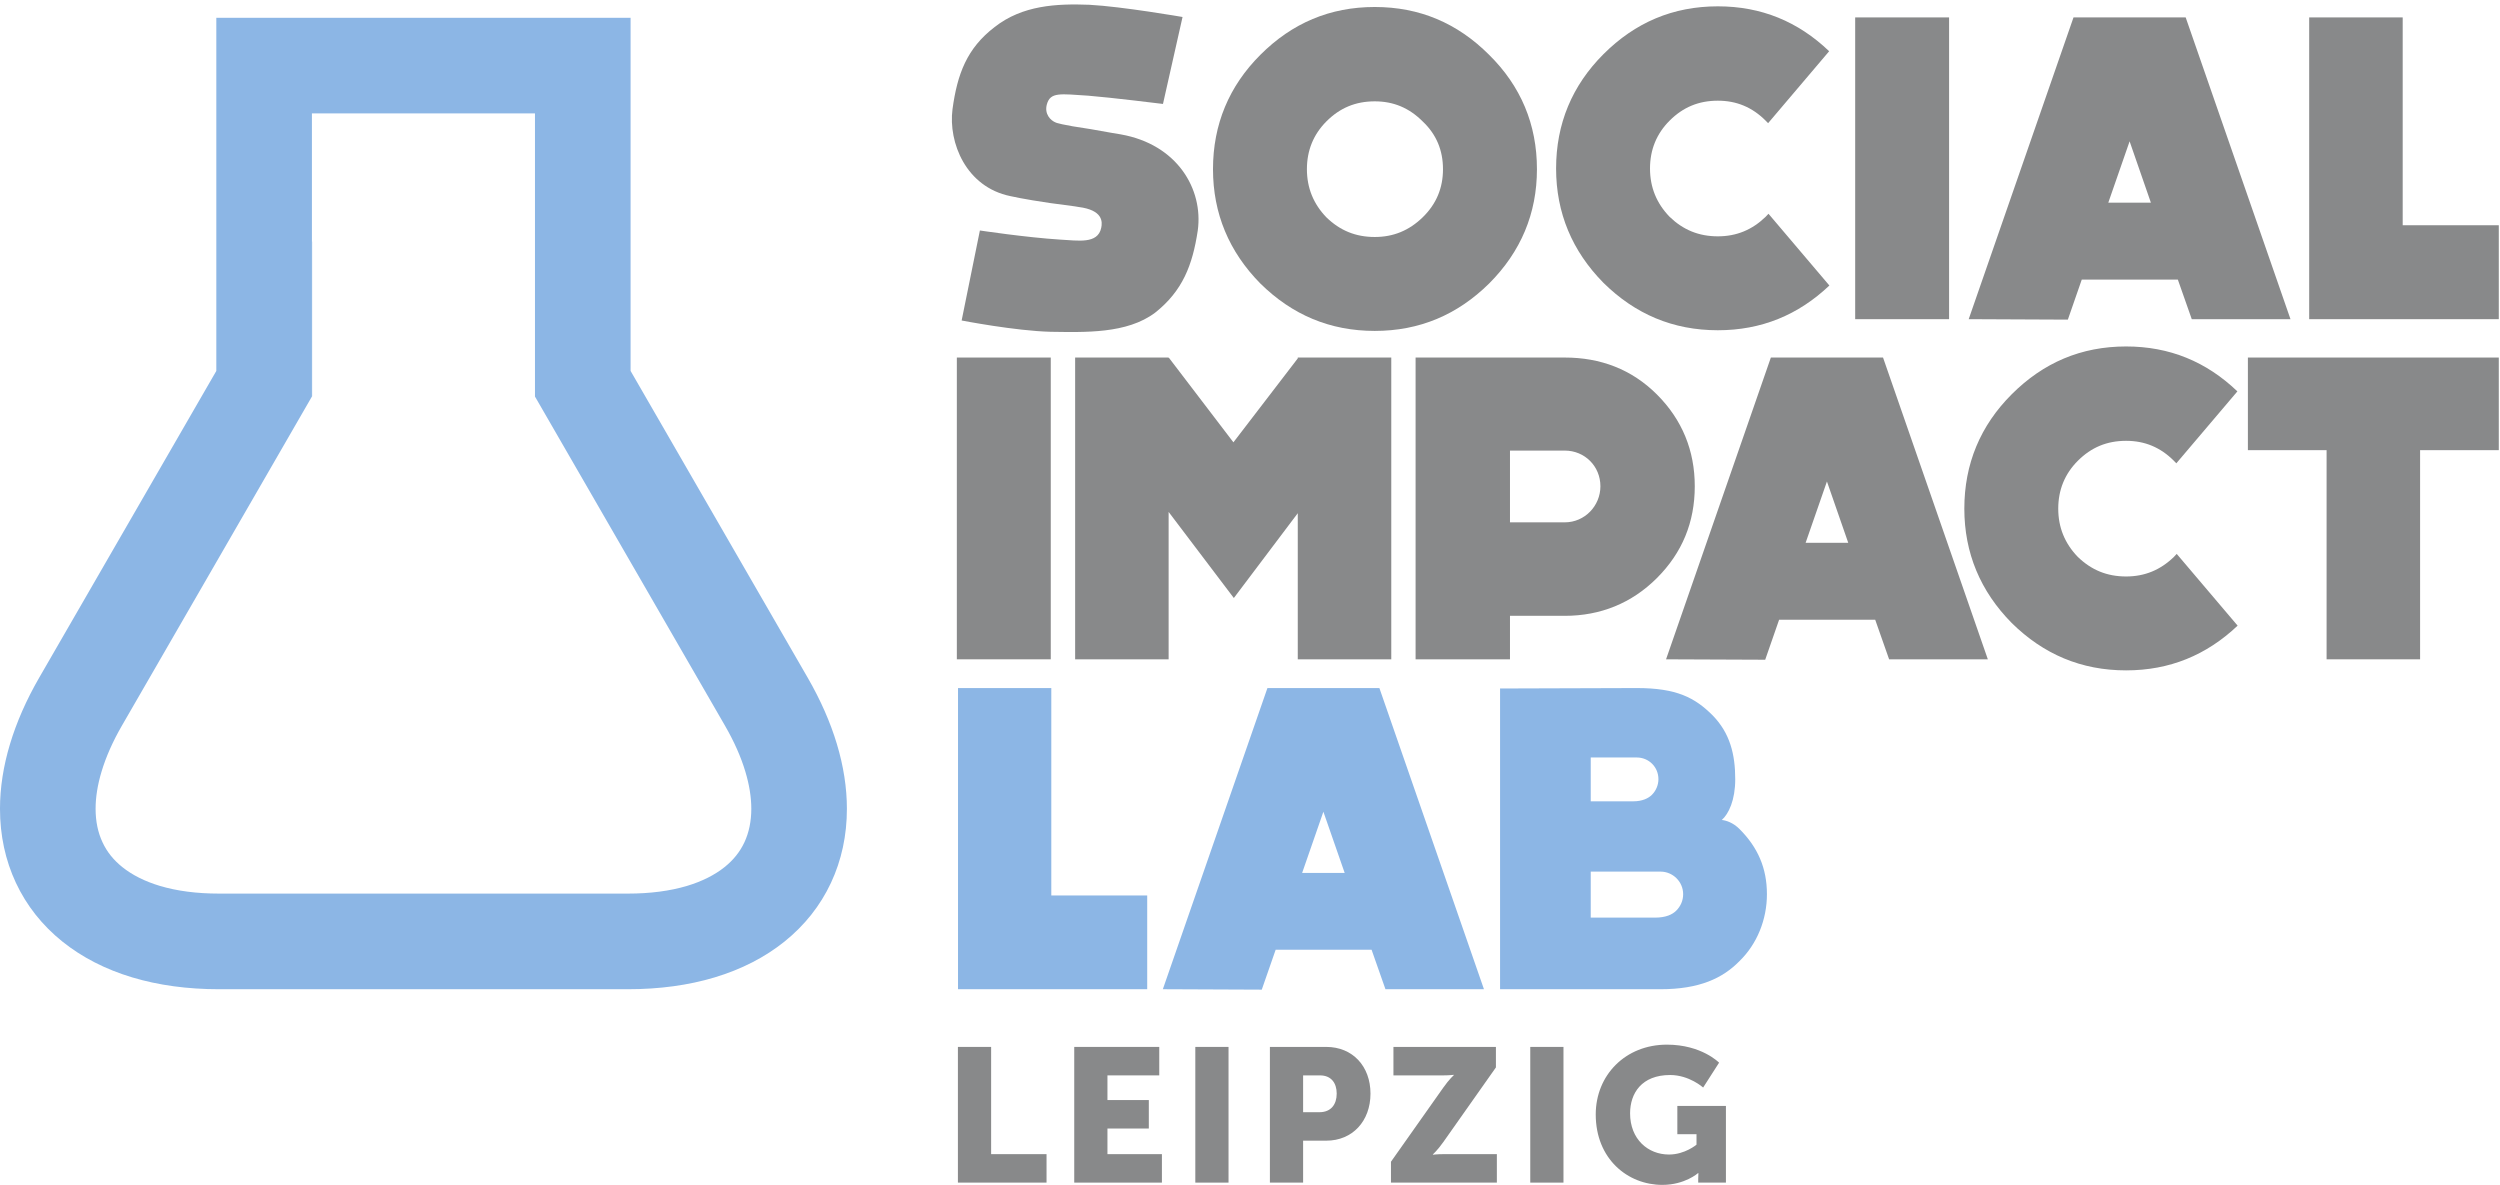
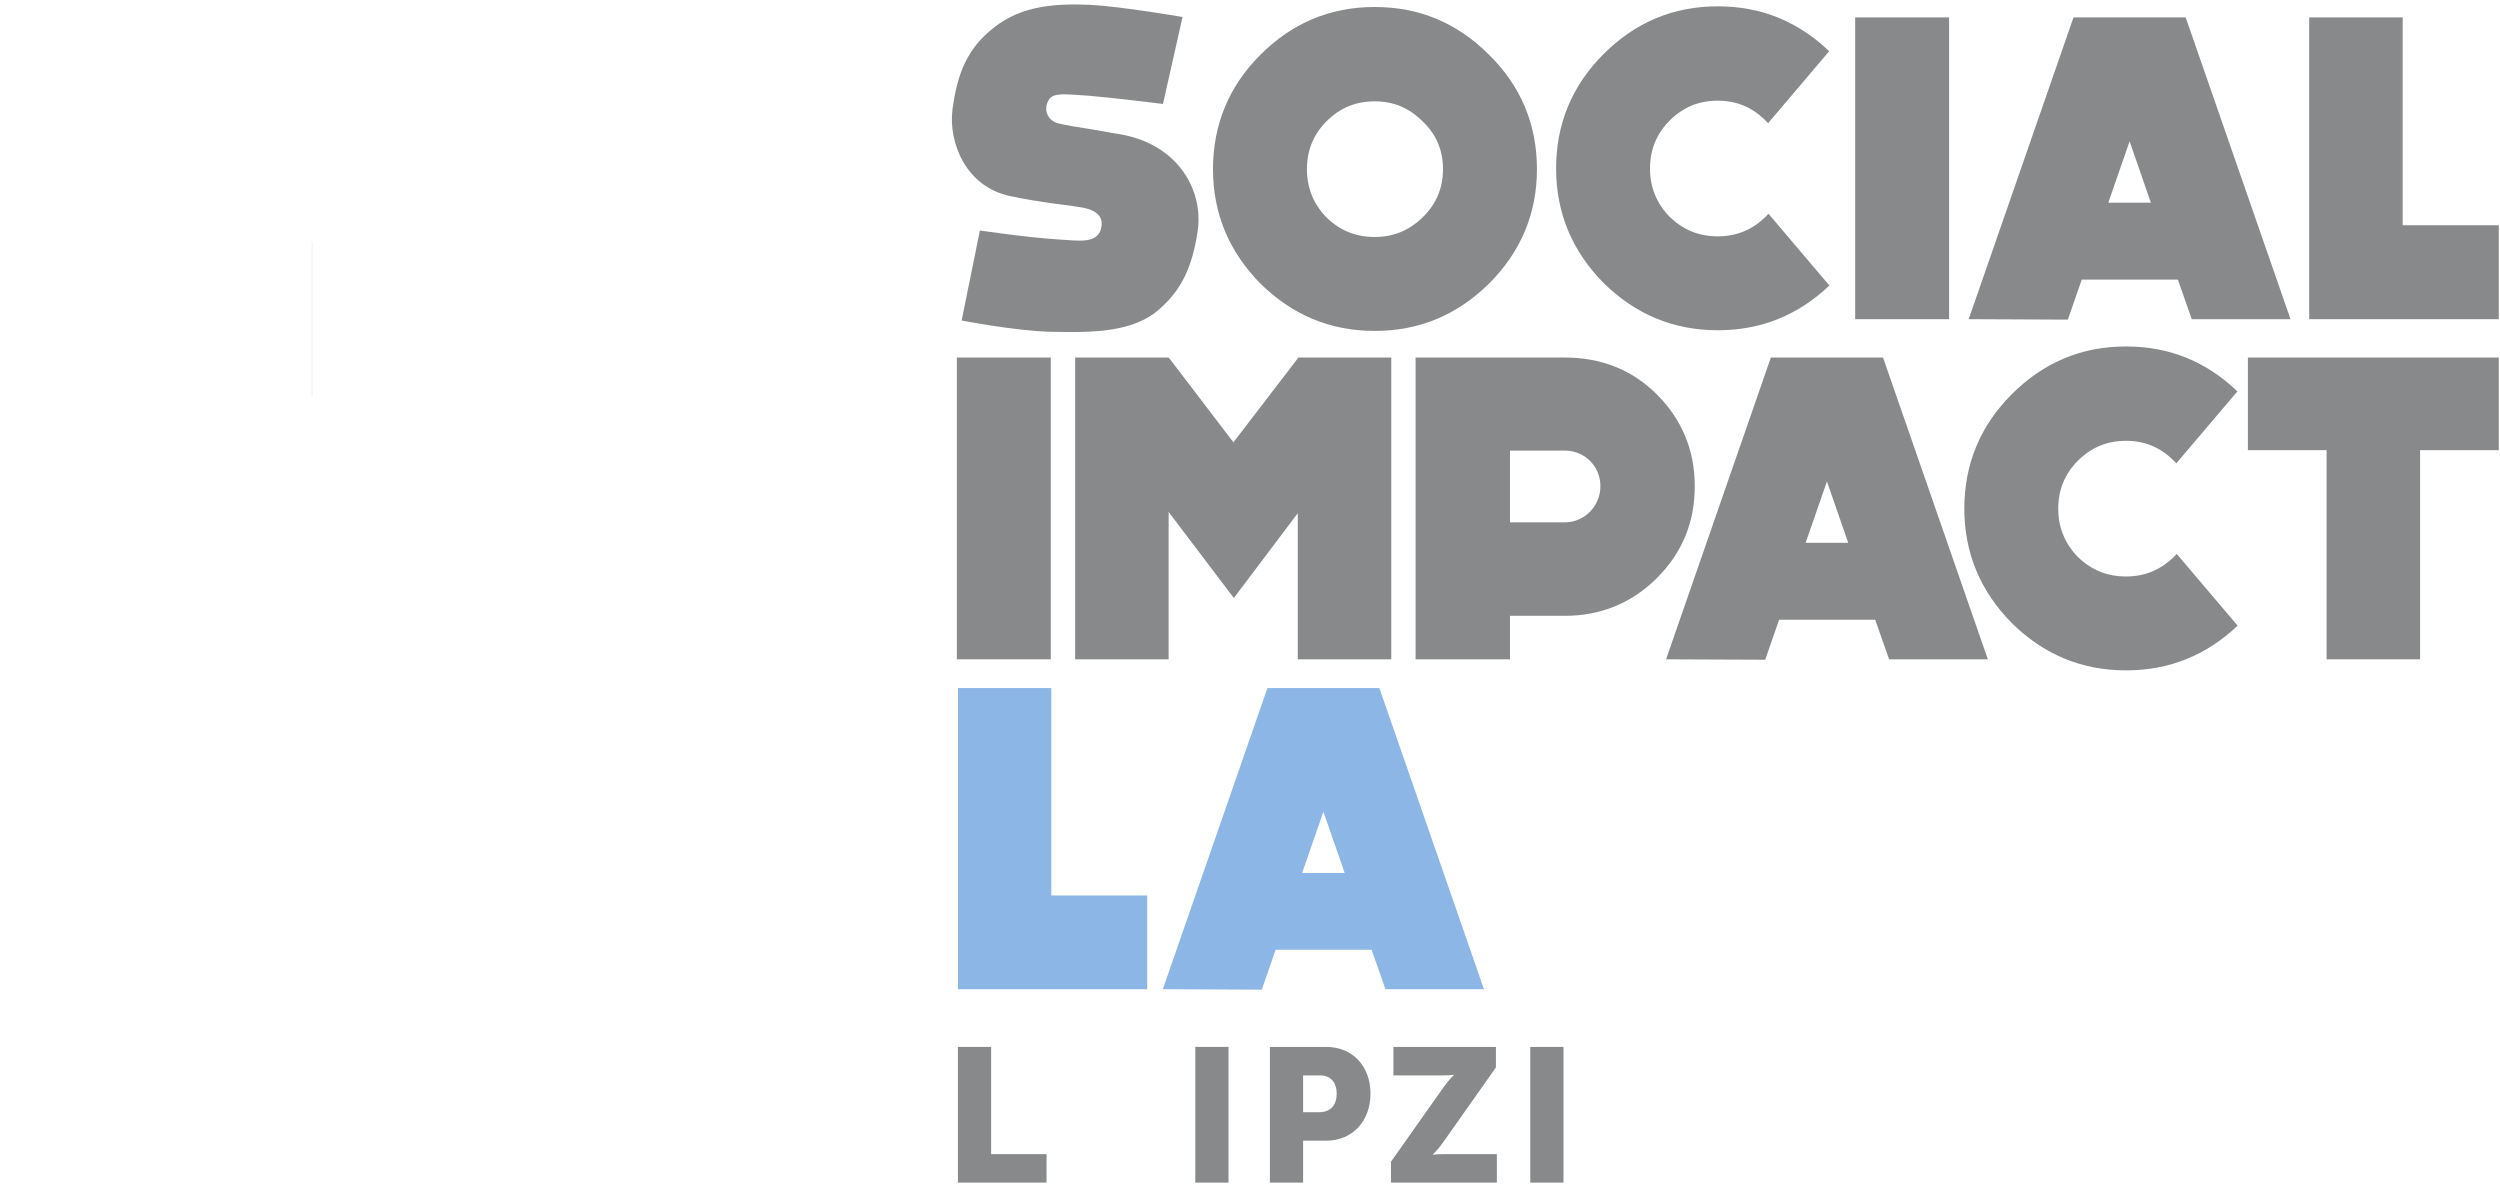
<svg xmlns="http://www.w3.org/2000/svg" width="100%" height="100%" viewBox="0 0 403 191" version="1.1" xml:space="preserve" style="fill-rule:evenodd;clip-rule:evenodd;stroke-linejoin:round;stroke-miterlimit:2;">
  <g>
    <path d="M180.669,21.663c9.113,1.612 13.321,8.832 12.411,15.491c-0.844,5.608 -2.455,9.742 -6.871,13.247c-4.56,3.436 -11.355,3.153 -16.826,3.085c-5.746,-0.143 -14.367,-1.823 -14.367,-1.823l2.942,-14.509c0,0 7.433,1.123 12.967,1.473c2.805,0.138 6.033,0.768 6.59,-1.892c0.213,-0.981 0.281,-2.873 -3.641,-3.367c0,0 -0.144,-0.068 -4.56,-0.631c-4.346,-0.63 -6.447,-1.123 -6.447,-1.123c-7.15,-1.469 -10.023,-8.62 -9.324,-14.017c0.775,-5.678 2.317,-9.812 6.802,-13.247c4.485,-3.504 9.95,-3.785 15.278,-3.579c5.258,0.281 15.002,1.968 15.002,1.968l-3.155,14.016c0,0 -8.481,-1.05 -12.054,-1.331c-4.491,-0.281 -6.102,-0.632 -6.665,1.405c-0.418,1.536 0.563,2.593 1.476,2.942c0,0 0.773,0.35 5.608,1.05c2.661,0.492 4.834,0.842 4.834,0.842Z" style="fill:#88898a;fill-rule:nonzero;" />
    <path d="M229.318,19.558c-2.173,-2.173 -4.696,-3.222 -7.705,-3.222c-3.086,0 -5.61,1.049 -7.785,3.222c-2.104,2.105 -3.154,4.698 -3.154,7.714c0,3.01 1.05,5.603 3.154,7.777c2.175,2.105 4.699,3.153 7.785,3.153c3.009,0 5.532,-1.048 7.705,-3.153c2.243,-2.174 3.292,-4.767 3.292,-7.777c0,-3.016 -1.049,-5.609 -3.292,-7.714Zm10.725,26.147c-5.117,5.046 -11.219,7.638 -18.43,7.638c-7.223,0 -13.323,-2.592 -18.44,-7.638c-5.047,-5.117 -7.639,-11.286 -7.639,-18.433c0,-7.22 2.592,-13.39 7.639,-18.437c5.117,-5.116 11.217,-7.708 18.44,-7.708c7.211,0 13.313,2.592 18.43,7.708c5.115,5.047 7.713,11.217 7.713,18.437c0,7.147 -2.598,13.316 -7.713,18.433Z" style="fill:#88898a;fill-rule:nonzero;" />
    <rect x="299.055" y="2.807" width="15.138" height="48.644" style="fill:#88898a;fill-rule:nonzero;" />
    <path d="M346.723,32.669l-3.43,-9.887l-3.436,9.887l6.866,0Zm4.347,12.404l-15.49,0l-2.242,6.452l-15.984,-0.074l16.896,-48.644l18.082,0l16.895,48.644l-15.914,0l-2.243,-6.378Z" style="fill:#88898a;fill-rule:nonzero;" />
    <path d="M402.805,51.451l-30.563,0l0,-48.644l15.072,0l0,33.503l15.491,0l0,15.141Z" style="fill:#88898a;fill-rule:nonzero;" />
    <rect x="154.243" y="57.636" width="15.14" height="48.645" style="fill:#88898a;fill-rule:nonzero;" />
    <path d="M224.273,57.636l0,48.645l-15.073,0l0,-23.553l-10.306,13.672l-10.512,-13.879l0,23.76l-15.071,0l0,-48.645l15.071,0l0,0.068l0.069,0l10.375,13.599l10.374,-13.529l0,-0.138l15.073,0Z" style="fill:#88898a;fill-rule:nonzero;" />
    <path d="M252.241,72.635l-8.832,0l0,11.566l8.832,0c3.222,0 5.745,-2.66 5.745,-5.816c0,-3.222 -2.523,-5.75 -5.745,-5.75Zm14.859,20.541c-4.067,4.067 -9.114,6.096 -14.859,6.096l-8.832,0l0,7.009l-15.216,0l0,-48.645l24.048,0c5.745,0 10.792,1.893 14.859,5.959c4.066,4.066 6.097,9.04 6.097,14.79c0,5.816 -2.031,10.725 -6.097,14.791Z" style="fill:#88898a;fill-rule:nonzero;" />
    <path d="M297.936,87.498l-3.434,-9.885l-3.436,9.885l6.87,0Zm4.347,12.404l-15.49,0l-2.242,6.446l-15.983,-0.067l16.895,-48.645l18.082,0l16.894,48.645l-15.914,0l-2.242,-6.379Z" style="fill:#88898a;fill-rule:nonzero;" />
    <path d="M402.805,72.565l-12.686,0l0,33.716l-15.072,0l0,-33.716l-12.686,0l0,-14.929l40.444,0l0,14.929Z" style="fill:#88898a;fill-rule:nonzero;" />
    <path d="M184.931,159.462l-30.5,0l0,-48.548l15.039,0l0,33.439l15.461,0l0,15.109Z" style="fill:#8cb6e5;fill-rule:nonzero;" />
    <path d="M216.762,140.714l-3.432,-9.863l-3.424,9.863l6.856,0Zm4.336,12.382l-15.461,0l-2.239,6.435l-15.948,-0.069l16.86,-48.548l18.047,0l16.856,48.548l-15.879,0l-2.236,-6.366Z" style="fill:#8cb6e5;fill-rule:nonzero;" />
-     <path d="M271.324,144.14c0,-2.026 -1.678,-3.635 -3.636,-3.635l-11.262,0l0,7.417l10.353,0c1.746,0 2.797,-0.492 3.426,-1.122c0.701,-0.699 1.119,-1.608 1.119,-2.66Zm-14.898,-22.033l0,7.066l6.855,0c1.471,0 2.448,-0.489 3.008,-1.051c0.629,-0.629 1.049,-1.538 1.049,-2.516c0,-1.958 -1.537,-3.499 -3.498,-3.499l-7.414,0Zm28.402,22.033c0,4.131 -1.609,8.046 -4.41,10.774c-2.727,2.798 -6.504,4.548 -12.73,4.548l-25.879,0l0,-48.477l22.031,-0.071c6.435,0 9.373,1.542 12.242,4.41c2.797,2.868 3.637,6.295 3.637,10.282c0,3.358 -1.047,5.595 -2.17,6.575c0.703,0.07 1.822,0.42 2.869,1.47c2.939,2.936 4.41,6.296 4.41,10.489Z" style="fill:#8cb6e5;fill-rule:nonzero;" />
    <path d="M50.313,38.931c-0.009,0.011 -0.02,0.022 -0.031,0.03l0,24.961l0.031,-0.057l0,-24.934Z" style="fill:#8cb6e5;fill-rule:nonzero;" />
-     <path d="M120.003,135.773c-0.726,1.549 -1.771,2.853 -3.186,3.991c-1.612,1.29 -3.643,2.312 -6.049,3.037c-2.768,0.83 -5.974,1.246 -9.525,1.246l-65.958,0c-3.557,0 -6.764,-0.416 -9.532,-1.246c-2.401,-0.725 -4.437,-1.747 -6.037,-3.03c-1.426,-1.145 -2.472,-2.449 -3.192,-3.998c-0.743,-1.579 -1.113,-3.393 -1.113,-5.394c0,-1.866 0.322,-3.888 0.964,-6.013c0.711,-2.369 1.814,-4.857 3.277,-7.39l15.219,-26.357l15.411,-26.697l0,-24.961l0,-20.686l35.957,0l0,45.647l15.412,26.697l15.219,26.361c1.463,2.534 2.566,5.014 3.276,7.386c0.641,2.125 0.965,4.144 0.965,6.013c0,2.001 -0.377,3.819 -1.108,5.394Zm14.901,-15.846c-1.055,-3.509 -2.634,-7.094 -4.688,-10.658l-28.565,-49.477l0,-56.926l-66.78,0l0,56.928l-28.568,49.475c-2.057,3.564 -3.631,7.149 -4.685,10.658c-1.077,3.564 -1.618,7.078 -1.618,10.452c0,4.276 0.864,8.289 2.565,11.93c1.718,3.672 4.242,6.859 7.497,9.474c3.16,2.534 6.943,4.478 11.259,5.773c4.209,1.267 8.907,1.906 13.964,1.906l65.958,0c5.051,0 9.749,-0.639 13.957,-1.906c4.316,-1.295 8.1,-3.239 11.26,-5.773c3.255,-2.615 5.779,-5.801 7.496,-9.474c1.702,-3.638 2.566,-7.654 2.566,-11.93c0,-3.371 -0.541,-6.888 -1.618,-10.452Z" style="fill:#8cb6e5;fill-rule:nonzero;" />
    <path d="M284.625,34.943c-2.174,2.105 -4.697,3.154 -7.707,3.154c-3.086,0 -5.609,-1.049 -7.783,-3.154c-2.104,-2.174 -3.155,-4.766 -3.155,-7.777c0,-3.016 1.051,-5.608 3.155,-7.713c2.174,-2.174 4.697,-3.222 7.783,-3.222c3.01,0 5.533,1.048 7.707,3.222c0.141,0.132 0.262,0.269 0.391,0.405l9.843,-11.598c-5.013,-4.8 -10.953,-7.239 -17.941,-7.239c-7.221,0 -13.32,2.593 -18.438,7.707c-5.046,5.047 -7.638,11.218 -7.638,18.438c0,7.146 2.592,13.317 7.638,18.431c5.118,5.049 11.217,7.64 18.438,7.64c7.004,0 12.955,-2.45 17.978,-7.211l-9.816,-11.567c-0.15,0.163 -0.293,0.326 -0.455,0.484Z" style="fill:#88898a;fill-rule:nonzero;" />
    <path d="M350.434,89.772c-2.174,2.106 -4.698,3.156 -7.707,3.156c-3.086,0 -5.61,-1.05 -7.784,-3.156c-2.103,-2.173 -3.154,-4.765 -3.154,-7.775c0,-3.017 1.051,-5.61 3.154,-7.714c2.174,-2.173 4.698,-3.223 7.784,-3.223c3.009,0 5.533,1.05 7.707,3.223c0.14,0.131 0.261,0.27 0.39,0.404l9.844,-11.598c-5.014,-4.801 -10.953,-7.24 -17.941,-7.24c-7.221,0 -13.321,2.592 -18.438,7.71c-5.047,5.047 -7.639,11.217 -7.639,18.438c0,7.145 2.592,13.315 7.639,18.43c5.117,5.046 11.217,7.638 18.438,7.638c7.003,0 12.955,-2.449 17.978,-7.209l-9.816,-11.566c-0.151,0.161 -0.293,0.325 -0.455,0.482Z" style="fill:#88898a;fill-rule:nonzero;" />
    <path d="M154.415,190.636l14.287,0l0,-4.588l-8.933,0l0,-17.285l-5.354,0l0,21.873Z" style="fill:#88898a;fill-rule:nonzero;" />
-     <path d="M173.168,190.637l14.133,0l0,-4.589l-8.78,0l0,-4.13l6.669,0l0,-4.589l-6.669,0l0,-3.977l8.352,0l0,-4.589l-13.705,0l0,21.874Z" style="fill:#88898a;fill-rule:nonzero;" />
    <rect x="192.685" y="168.763" width="5.354" height="21.874" style="fill:#88898a;fill-rule:nonzero;" />
    <path d="M204.707,190.637l5.354,0l0,-6.761l3.732,0c4.252,0 7.128,-3.182 7.128,-7.587c0,-4.405 -2.876,-7.526 -7.128,-7.526l-9.086,0l0,21.874Zm5.354,-11.35l0,-5.935l2.722,0c1.775,0 2.693,1.193 2.693,2.937c0,1.744 -0.918,2.998 -2.784,2.998l-2.631,0Z" style="fill:#88898a;fill-rule:nonzero;" />
    <path d="M224.224,190.637l17.071,0l0,-4.589l-8.627,0c-0.979,0 -1.683,0.092 -1.683,0.092l0,-0.062c0,0 0.734,-0.642 1.683,-1.988l8.474,-12.023l0,-3.304l-16.52,0l0,4.589l8.046,0c0.979,0 1.682,-0.092 1.682,-0.092l0,0.062c0,0 -0.734,0.642 -1.682,1.988l-8.444,11.961l0,3.366Z" style="fill:#88898a;fill-rule:nonzero;" />
    <rect x="246.678" y="168.763" width="5.354" height="21.874" style="fill:#88898a;fill-rule:nonzero;" />
-     <path d="M257.233,179.654c0,7.159 5.139,11.349 10.737,11.349c3.641,0 5.752,-1.896 5.752,-1.896l0.061,0c0,0 -0.031,0.459 -0.031,0.918l0,0.612l4.467,0l0,-12.359l-7.832,0l0,4.558l3.09,0l0,1.682c0,0 -1.866,1.591 -4.436,1.591c-3.396,0 -6.271,-2.478 -6.271,-6.638c0,-3.243 1.866,-6.18 6.455,-6.18c3.089,0 5.323,2.019 5.323,2.019l2.569,-4.007c0,0 -2.814,-2.907 -8.412,-2.907c-6.669,0 -11.472,4.895 -11.472,11.258Z" style="fill:#88898a;fill-rule:nonzero;" />
  </g>
</svg>